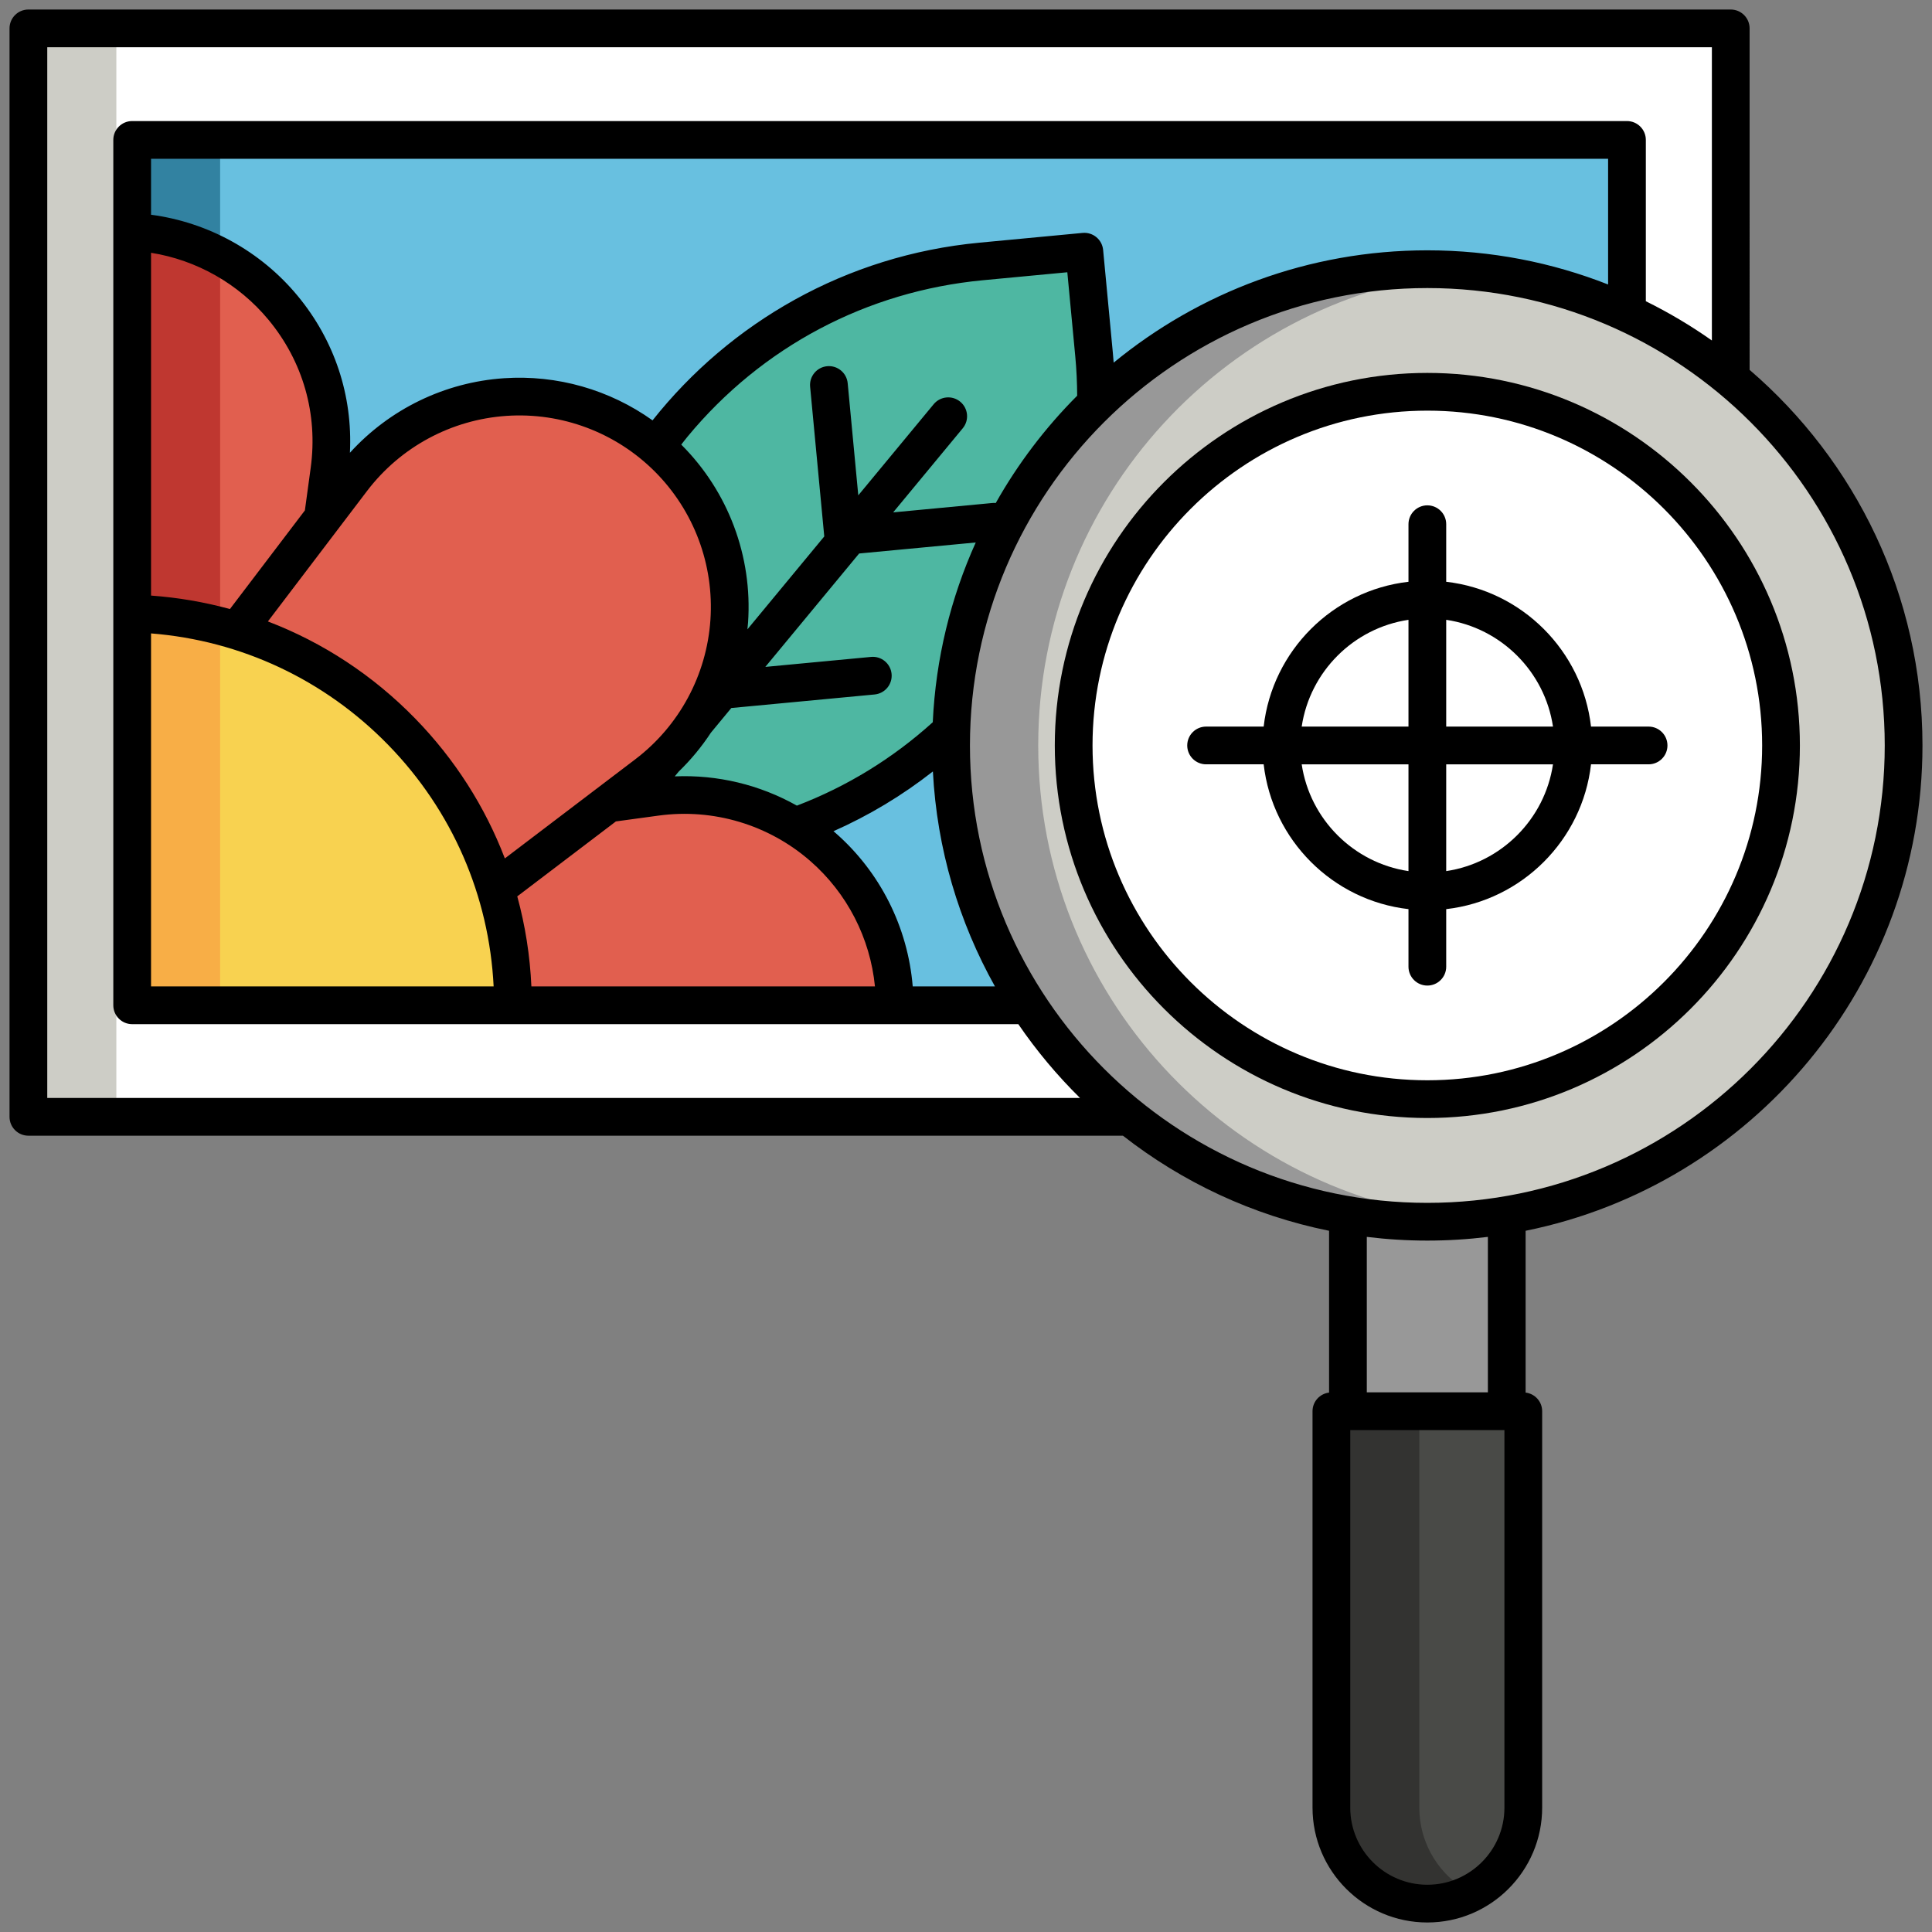
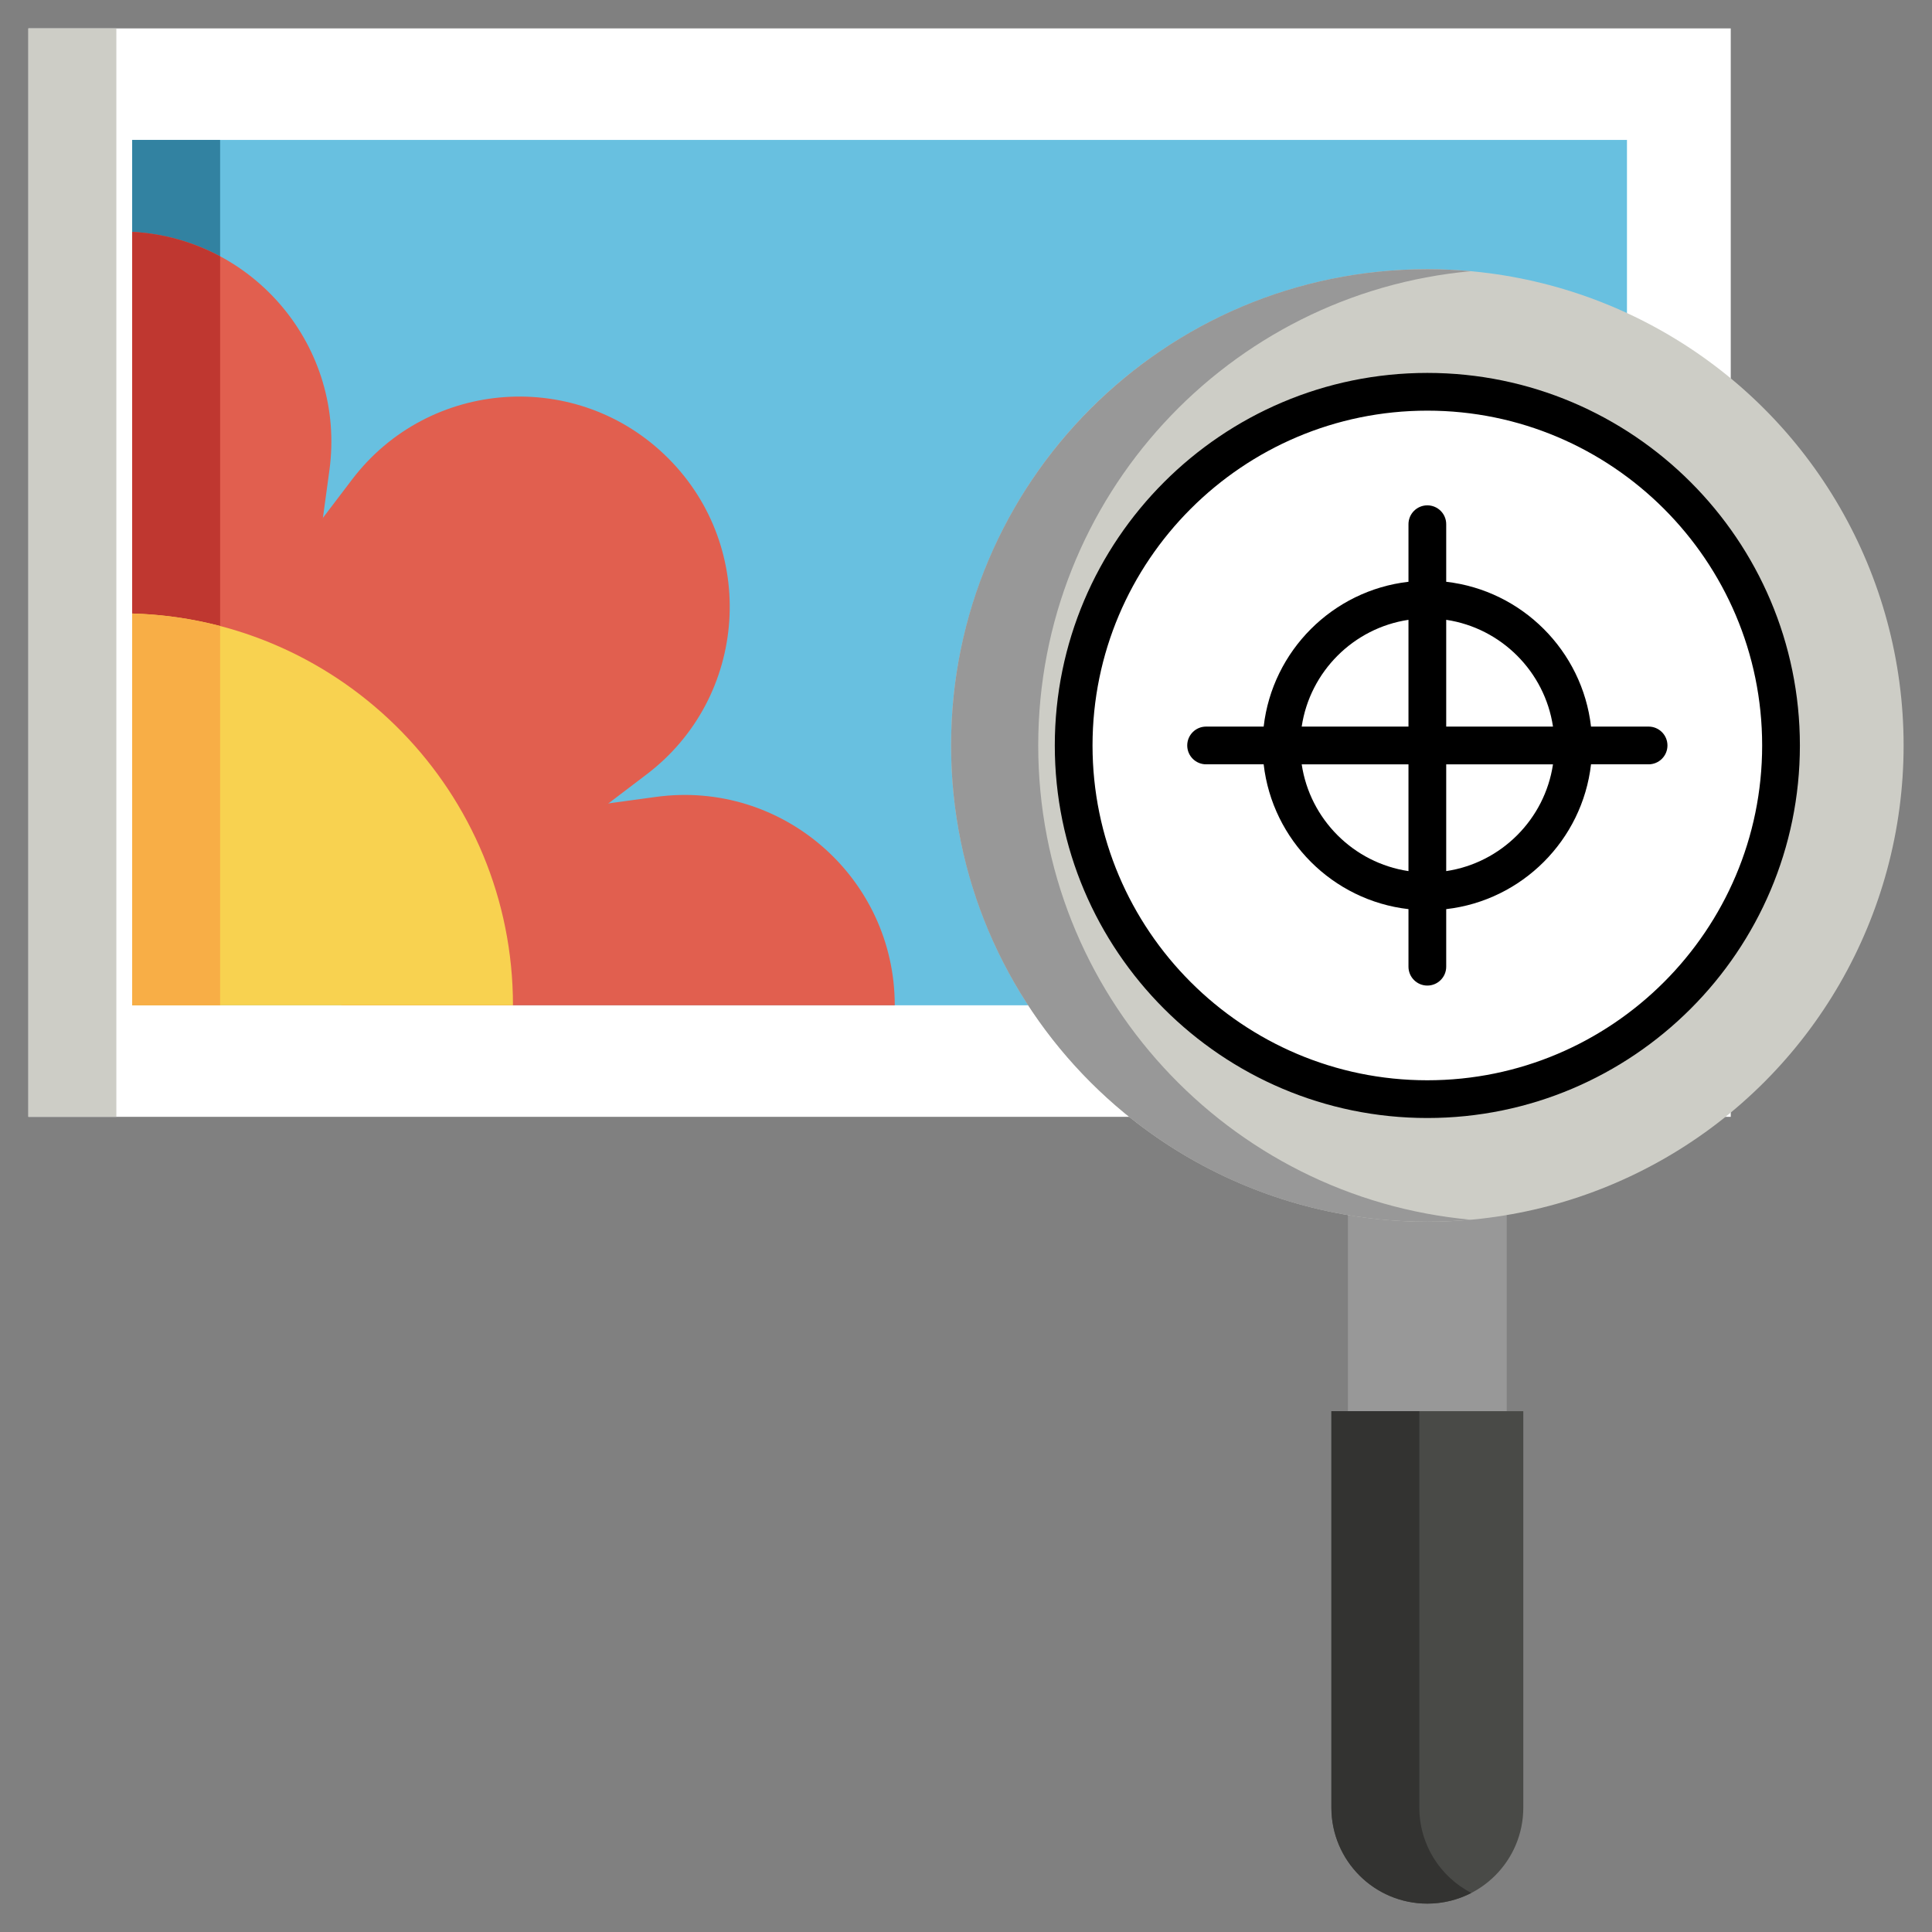
<svg xmlns="http://www.w3.org/2000/svg" x="0px" y="0px" viewBox="0 0 512 512" xml:space="preserve">
  <rect x="0" y="0" width="512" height="512" fill="#808080" stroke="none" />
  <g id="Layer_1" />
  <g id="Layer_2">
    <g>
      <g>
        <g>
          <rect x="7.524" y="7.524" fill="#FFFFFF" width="451.143" height="288.447" />
          <rect x="7.524" y="7.524" fill="#CDCDC6" width="23.309" height="288.447" />
          <rect x="35.028" y="37.082" fill="#68C0E0" width="396.135" height="229.33" />
          <rect x="35.028" y="37.082" fill="#3282A1" width="23.309" height="229.33" />
          <path fill="#E15F4F" d="M35.028,61.444v146.561h40.896l11.371-83.375C91.725,92.148,67.348,63.123,35.028,61.444z" />
          <path fill="#BF3730" d="M58.336,67.939c-6.984-3.741-14.871-6.057-23.309-6.495v146.561h23.309V67.939z" />
-           <path fill="#4EB7A2" d="M181.112,225.592l-27.34,2.583l-2.583-27.34c-6.272-66.378,42.454-125.273,108.832-131.546l27.34-2.583     l2.583,27.34C296.217,160.425,247.491,219.32,181.112,225.592z" />
          <path fill="#E15F4F" d="M173.853,211.188L90.478,222.56v43.853H237.12v0C237.12,232.637,207.319,206.624,173.853,211.188z" />
          <path fill="#E15F4F" d="M42.362,194.103l62.018,62.018l66.995-50.914c26.891-20.436,29.57-59.903,5.687-83.786l0,0     c-23.883-23.883-63.35-21.204-83.786,5.687L42.362,194.103z" />
          <path fill="#F8D250" d="M35.028,162.586v103.827h100.914C135.942,210.035,91.026,164.152,35.028,162.586z" />
          <path fill="#F8AE46" d="M58.336,165.899c-7.476-1.948-15.277-3.088-23.309-3.313v103.827h23.309V165.899z" />
        </g>
        <g>
          <rect x="357.217" y="315.604" fill="#989898" width="42.088" height="58.38" />
          <path fill="#494A47" d="M378.261,504.477L378.261,504.477c-14.044,0-25.428-11.385-25.428-25.428V373.984l50.857,0v105.064     C403.689,493.092,392.305,504.477,378.261,504.477z" />
          <path fill="#333331" d="M376.141,479.048V373.984h-23.309v105.064c0,14.044,11.385,25.428,25.428,25.428h0     c4.202,0,8.162-1.026,11.654-2.83C381.736,497.42,376.141,488.89,376.141,479.048z" />
          <circle fill="#CDCDC6" cx="378.261" cy="197.555" r="126.215" />
          <path fill="#989898" d="M275.14,197.555c0-65.813,50.375-119.852,114.668-125.684c-3.804-0.345-7.654-0.531-11.547-0.531     c-69.707,0-126.215,56.509-126.215,126.215S308.554,323.77,378.261,323.77c3.894,0,7.744-0.186,11.547-0.531     C325.515,317.406,275.14,263.368,275.14,197.555z" />
          <circle fill="#FFFFFF" cx="378.261" cy="197.555" r="93.729" />
        </g>
      </g>
-       <path d="M7.524,300.971h290.065c15.737,12.303,34.341,21.098,54.627,25.199v42.876c-2.467,0.307-4.384,2.388-4.384,4.938v105.064   c0,16.778,13.65,30.429,30.428,30.429s30.429-13.65,30.429-30.429V373.984c0-2.551-1.917-4.632-4.385-4.938V326.17   c59.919-12.114,105.171-65.177,105.171-128.615c0-39.764-17.783-75.45-45.81-99.533V7.524c0-2.761-2.239-5-5-5H7.524   c-2.761,0-5,2.239-5,5v288.447C2.524,298.732,4.763,300.971,7.524,300.971z M398.689,479.048c0,11.265-9.164,20.429-20.429,20.429   c-11.264,0-20.428-9.164-20.428-20.429V378.984h40.857V479.048z M362.217,368.984v-41.196c5.26,0.644,10.613,0.982,16.044,0.982   s10.784-0.338,16.044-0.982v41.196H362.217z M499.476,197.555c0,66.838-54.377,121.215-121.215,121.215   s-121.215-54.377-121.215-121.215S311.422,76.339,378.261,76.339S499.476,130.716,499.476,197.555z M230.833,174.089   l-28.015,2.647l24.864-30.054l30.902-2.92c-6.613,14.655-10.607,30.734-11.391,47.637c-10.6,9.586-22.778,17.053-36.012,22.103   c-9.817-5.53-21.021-8.236-32.365-7.754l1.054-1.275c3.234-3.128,6.087-6.59,8.531-10.312l5.401-6.529l37.97-3.588   c2.75-0.26,4.768-2.699,4.508-5.448S233.578,173.825,230.833,174.089z M236.698,135.786l18.441-22.29   c1.76-2.128,1.462-5.28-0.666-7.04c-2.127-1.76-5.279-1.461-7.04,0.665l-19.978,24.148l-2.807-29.712   c-0.26-2.749-2.704-4.768-5.448-4.508c-2.75,0.26-4.768,2.699-4.508,5.448l3.748,39.668l-20.368,24.619   c0.06-0.613,0.133-1.223,0.175-1.84c1.188-17.503-5.245-34.656-17.649-47.061c-0.019-0.019-0.04-0.037-0.059-0.056   c0.557-0.707,1.098-1.424,1.674-2.12c19.705-23.816,47.504-38.534,78.278-41.442l22.362-2.113l2.113,22.362   c0.327,3.464,0.48,6.917,0.5,10.354c-8.416,8.426-15.688,17.991-21.578,28.435c-0.287-0.023-0.577-0.034-0.873-0.006   L236.698,135.786z M259.551,64.312c-35.436,3.348-66.071,21.187-86.62,47.088c-11.359-8.109-25.255-12.124-39.392-11.164   c-15.716,1.067-30.308,8.198-40.811,19.752c0.765-15.155-4.056-29.763-13.871-41.613C69.065,66.55,55.111,58.9,40.028,56.907   V42.082h386.135v33.311c-14.847-5.842-31.006-9.054-47.902-9.054c-31.522,0-60.481,11.176-83.13,29.769   c-0.063-0.844-0.129-1.688-0.208-2.533l-2.583-27.34c-0.26-2.749-2.697-4.766-5.448-4.508L259.551,64.312z M71.156,84.752   c9.153,11.052,13.125,24.975,11.185,39.202l-1.542,11.309l-19.865,26.139c-6.781-1.854-13.776-3.053-20.906-3.567V66.99   C52.122,68.912,63.256,75.214,71.156,84.752z M102.903,197.434c16.914,17.364,26.719,39.923,27.915,63.979h-90.79v-93.553   C63.896,169.754,86.059,180.142,102.903,197.434z M110.066,190.456c-11.183-11.481-24.498-20.198-39.07-25.767l26.261-34.556   c8.867-11.667,22.338-18.928,36.958-19.921c14.622-0.993,28.949,4.381,39.311,14.744c10.362,10.362,15.736,24.691,14.744,39.312   c-0.992,14.621-8.253,28.091-19.92,36.958l-34.559,26.263C128.563,213.815,120.558,201.228,110.066,190.456z M163.219,217.685   l11.309-1.542c14.52-1.979,29.179,2.41,40.219,12.047c9.776,8.533,15.86,20.434,17.125,33.223h-91.048   c-0.367-8.148-1.63-16.142-3.743-23.865L163.219,217.685z M221.324,220.656c-0.147-0.128-0.302-0.246-0.451-0.373   c9.389-4.165,18.231-9.469,26.353-15.842c1.07,20.595,6.918,39.945,16.443,56.97h-21.788   C240.588,245.732,233.276,231.089,221.324,220.656z M12.524,12.524h441.143v77.708c-5.536-3.901-11.386-7.382-17.503-10.403   V37.082c0-2.761-2.239-5-5-5H35.028c-2.761,0-5,2.239-5,5v229.331c0,2.761,2.239,5,5,5h234.836   c4.813,7.041,10.294,13.59,16.35,19.558H12.524V12.524z" />
      <path d="M279.532,197.555c0,54.439,44.29,98.729,98.729,98.729s98.729-44.29,98.729-98.729s-44.29-98.729-98.729-98.729   S279.532,143.116,279.532,197.555z M466.989,197.555c0,48.925-39.803,88.729-88.729,88.729s-88.729-39.803-88.729-88.729   s39.803-88.729,88.729-88.729S466.989,148.629,466.989,197.555z" />
      <path d="M373.261,138.922v15.256c-20.091,2.302-36.074,18.285-38.376,38.376h-15.256c-2.761,0-5,2.239-5,5s2.239,5,5,5h15.256   c2.302,20.091,18.285,36.074,38.376,38.376v15.256c0,2.761,2.239,5,5,5s5-2.239,5-5v-15.256   c20.091-2.302,36.074-18.285,38.376-38.376h15.256c2.761,0,5-2.239,5-5s-2.239-5-5-5h-15.256   c-2.302-20.091-18.285-36.074-38.376-38.376v-15.256c0-2.761-2.239-5-5-5S373.261,136.161,373.261,138.922z M373.261,230.852   c-14.571-2.179-26.119-13.726-28.298-28.298h28.298V230.852z M373.261,192.555h-28.298c2.179-14.571,13.726-26.119,28.298-28.298   V192.555z M383.261,164.257c14.571,2.179,26.119,13.726,28.298,28.298h-28.298V164.257z M383.261,202.555h28.298   c-2.179,14.571-13.726,26.119-28.298,28.298V202.555z" />
    </g>
  </g>
</svg>